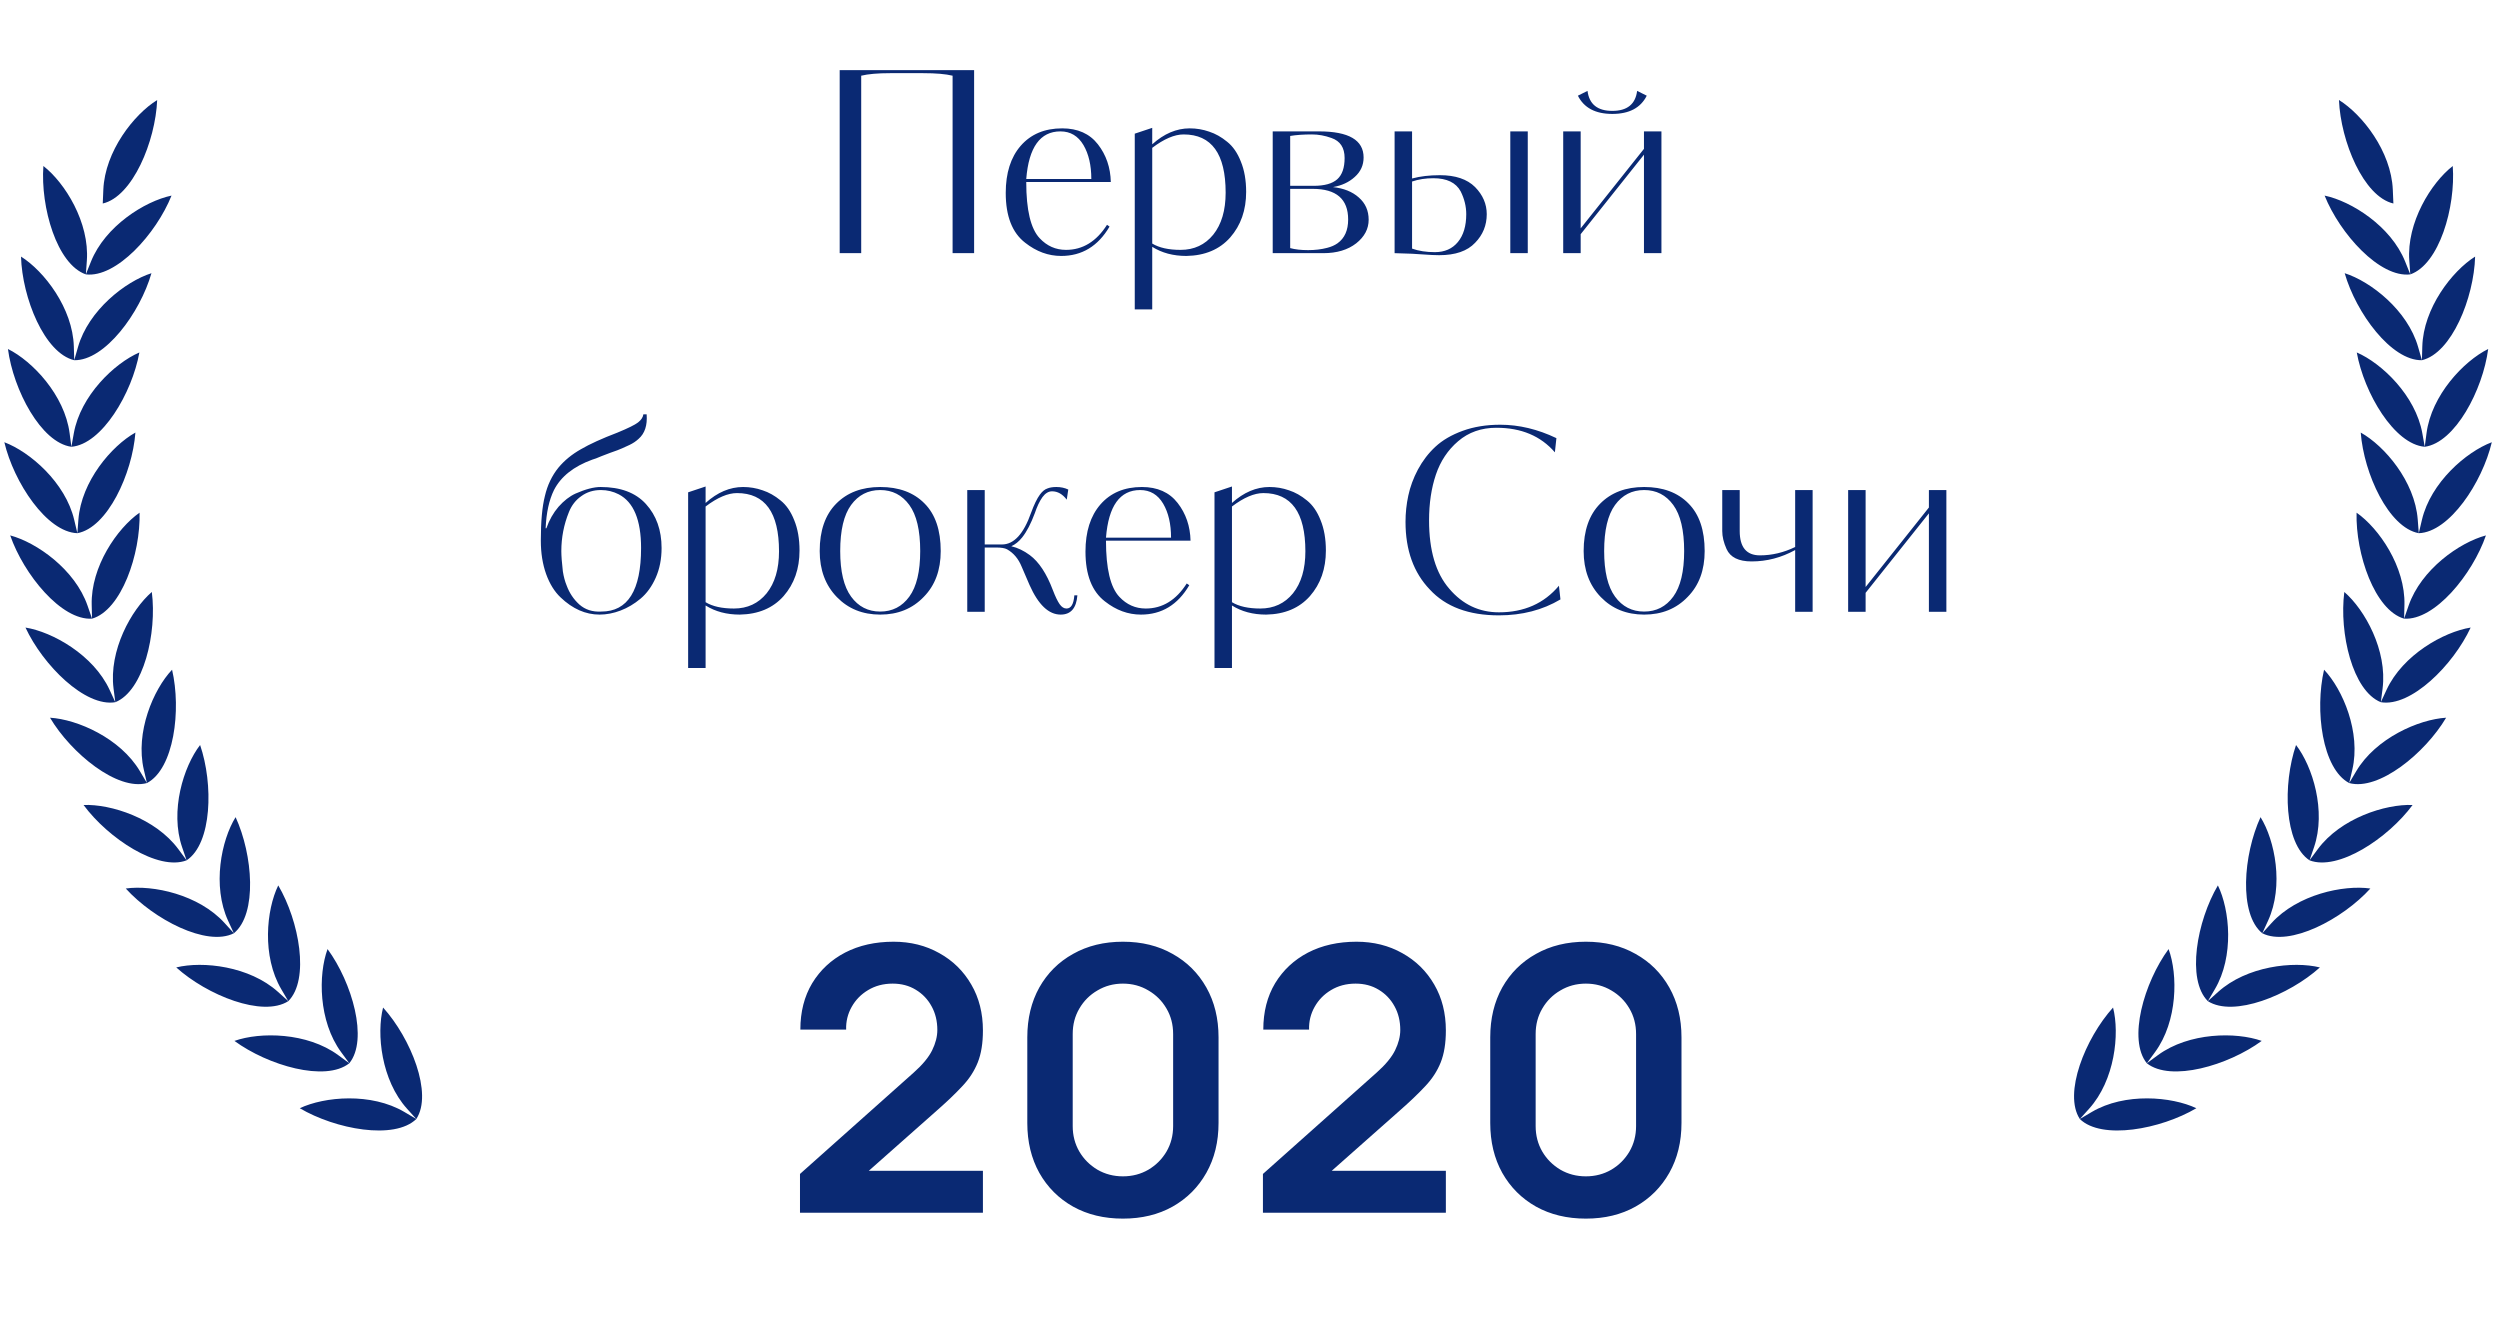
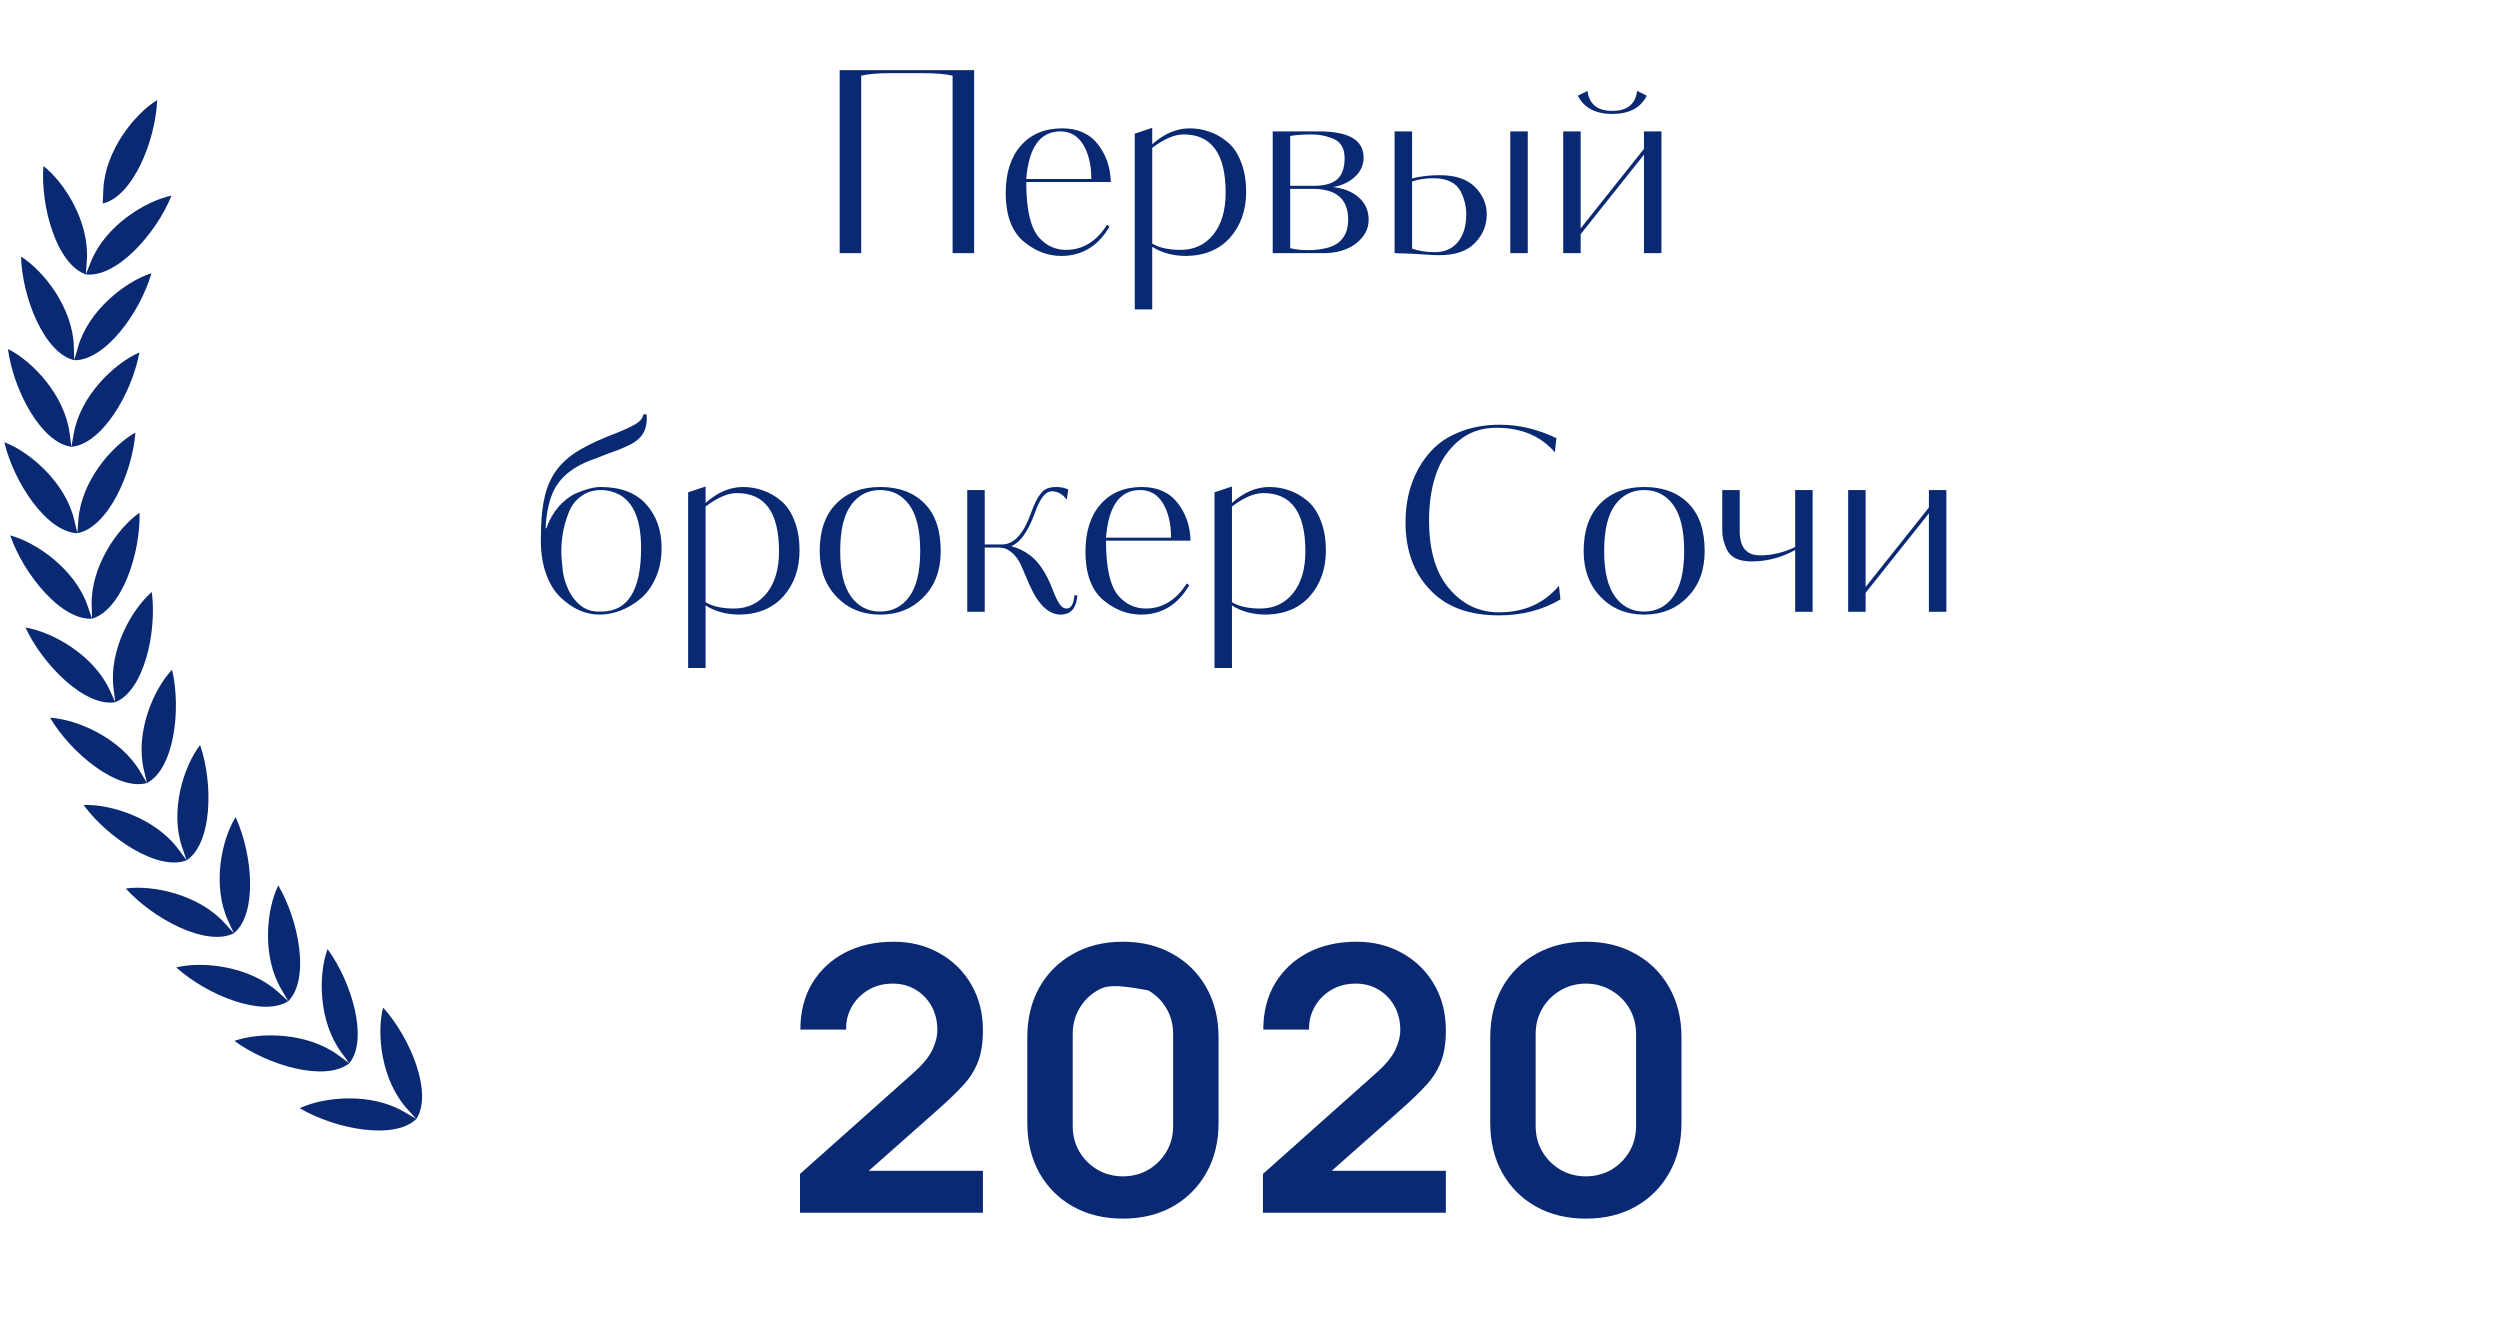
<svg xmlns="http://www.w3.org/2000/svg" width="237" height="126" viewBox="0 0 237 126" fill="none">
  <path d="M92.346 6.648V24H90.306V7.176C89.65 7.016 88.722 6.936 87.522 6.936H84.378C83.21 6.936 82.298 7.016 81.642 7.176V24H79.602V6.648H92.346ZM100.697 12.168C102.169 12.168 103.297 12.672 104.081 13.68C104.865 14.688 105.273 15.88 105.305 17.256H97.288C97.288 19.912 97.713 21.688 98.561 22.584C99.249 23.32 100.081 23.688 101.057 23.688C102.641 23.688 103.937 22.896 104.945 21.312L105.185 21.48C104.097 23.336 102.569 24.264 100.601 24.264C99.385 24.264 98.249 23.848 97.192 23.016C95.96 22.072 95.344 20.496 95.344 18.288C95.344 16.4 95.817 14.912 96.76 13.824C97.721 12.72 99.032 12.168 100.697 12.168ZM97.288 16.968H103.457C103.457 15.672 103.209 14.6 102.713 13.752C102.201 12.888 101.473 12.456 100.529 12.456C98.609 12.456 97.528 13.96 97.288 16.968ZM107.575 29.328V12.672L109.231 12.12V13.68C110.351 12.672 111.535 12.168 112.783 12.168C113.423 12.168 114.039 12.272 114.631 12.48C115.223 12.672 115.791 12.992 116.335 13.44C116.879 13.872 117.311 14.496 117.631 15.312C117.967 16.128 118.135 17.088 118.135 18.192C118.135 19.92 117.631 21.36 116.623 22.512C115.615 23.648 114.231 24.232 112.471 24.264C111.223 24.264 110.143 23.976 109.231 23.4V28.008V28.224V29.328H107.575ZM116.191 18.264C116.191 14.584 114.863 12.744 112.207 12.744C111.343 12.744 110.351 13.168 109.231 14.016V23.088C109.887 23.488 110.783 23.688 111.919 23.688C113.199 23.688 114.231 23.208 115.015 22.248C115.799 21.272 116.191 19.944 116.191 18.264ZM129.269 14.928C129.269 15.664 128.989 16.28 128.429 16.776C127.885 17.272 127.197 17.592 126.365 17.736C127.389 17.848 128.205 18.176 128.813 18.72C129.437 19.264 129.749 19.968 129.749 20.832C129.749 21.696 129.357 22.44 128.573 23.064C127.773 23.688 126.733 24 125.453 24H120.653V12.456H125.045C127.861 12.456 129.269 13.28 129.269 14.928ZM127.805 20.808C127.805 18.872 126.685 17.904 124.445 17.904H122.309V23.52C122.773 23.648 123.341 23.712 124.013 23.712C124.669 23.712 125.269 23.64 125.813 23.496C126.197 23.4 126.525 23.256 126.797 23.064C127.469 22.584 127.805 21.832 127.805 20.808ZM127.469 14.976C127.469 14 127.053 13.368 126.221 13.08C125.597 12.856 124.981 12.744 124.373 12.744C123.573 12.744 122.885 12.792 122.309 12.888V17.616H124.541C125.565 17.616 126.309 17.408 126.773 16.992C127.237 16.576 127.469 15.904 127.469 14.976ZM144.832 12.456V24H143.176V12.456H144.832ZM132.208 12.456H133.864V16.92C134.632 16.712 135.512 16.608 136.504 16.608C137.976 16.608 139.088 16.984 139.84 17.736C140.576 18.488 140.944 19.344 140.944 20.304C140.944 21.36 140.576 22.264 139.84 23.016C139.104 23.8 137.968 24.192 136.432 24.192C136.048 24.192 135.536 24.168 134.896 24.12C134.4 24.072 133.504 24.032 132.208 24V12.456ZM139 20.304C139 19.568 138.824 18.848 138.472 18.144C138.024 17.312 137.16 16.896 135.88 16.896C135.144 16.896 134.472 17 133.864 17.208V23.568C134.488 23.792 135.208 23.904 136.024 23.904C136.952 23.904 137.68 23.584 138.208 22.944C138.736 22.304 139 21.424 139 20.304ZM157.504 12.456V24H155.848V14.664L149.848 22.2V24H148.192V12.456H149.848V21.648L155.848 14.112V12.456H157.504ZM149.584 9.072L150.496 8.616C150.656 9.88 151.44 10.512 152.848 10.512C154.256 10.512 155.04 9.88 155.2 8.616L156.112 9.072C155.536 10.224 154.448 10.8 152.848 10.8C151.248 10.8 150.16 10.224 149.584 9.072ZM62.718 51.952C62.718 52.992 62.534 53.928 62.166 54.76C61.798 55.592 61.318 56.256 60.726 56.752C60.134 57.248 59.502 57.624 58.83 57.88C58.158 58.136 57.494 58.264 56.838 58.264C55.51 58.264 54.278 57.72 53.142 56.632C52.566 56.088 52.11 55.352 51.774 54.424C51.438 53.48 51.27 52.424 51.27 51.256C51.27 49.448 51.398 48.04 51.654 47.032C51.894 45.992 52.326 45.088 52.95 44.32C53.51 43.648 54.214 43.072 55.062 42.592C55.91 42.096 57.07 41.568 58.542 41.008C59.55 40.592 60.198 40.272 60.486 40.048C60.79 39.808 60.958 39.552 60.99 39.28H61.302C61.382 40.32 61.126 41.096 60.534 41.608C60.294 41.832 60.006 42.024 59.67 42.184C59.126 42.44 58.742 42.608 58.518 42.688C58.31 42.768 58.086 42.848 57.846 42.928C57.734 42.976 57.462 43.08 57.03 43.24C56.886 43.304 56.71 43.376 56.502 43.456C56.31 43.52 56.19 43.56 56.142 43.576C54.382 44.216 53.174 45.176 52.518 46.456C52.054 47.4 51.79 48.608 51.726 50.08H51.798C52.07 49.296 52.454 48.616 52.95 48.04C53.462 47.464 53.998 47.048 54.558 46.792C55.502 46.376 56.294 46.168 56.934 46.168C58.822 46.168 60.254 46.704 61.23 47.776C62.222 48.864 62.718 50.256 62.718 51.952ZM60.774 51.952C60.774 49.296 60.07 47.6 58.662 46.864C58.134 46.592 57.566 46.456 56.958 46.456C56.254 46.456 55.638 46.648 55.11 47.032C54.582 47.4 54.19 47.904 53.934 48.544C53.454 49.728 53.214 50.96 53.214 52.24C53.214 52.688 53.262 53.328 53.358 54.16C53.438 54.672 53.558 55.12 53.718 55.504C53.974 56.208 54.374 56.808 54.918 57.304C55.478 57.8 56.174 58.024 57.006 57.976C59.518 57.976 60.774 55.968 60.774 51.952ZM65.235 63.328V46.672L66.891 46.12V47.68C68.011 46.672 69.195 46.168 70.443 46.168C71.083 46.168 71.699 46.272 72.291 46.48C72.883 46.672 73.451 46.992 73.995 47.44C74.539 47.872 74.971 48.496 75.291 49.312C75.627 50.128 75.795 51.088 75.795 52.192C75.795 53.92 75.291 55.36 74.283 56.512C73.275 57.648 71.891 58.232 70.131 58.264C68.883 58.264 67.803 57.976 66.891 57.4V62.008V62.224V63.328H65.235ZM73.851 52.264C73.851 48.584 72.523 46.744 69.867 46.744C69.003 46.744 68.011 47.168 66.891 48.016V57.088C67.547 57.488 68.443 57.688 69.579 57.688C70.859 57.688 71.891 57.208 72.675 56.248C73.459 55.272 73.851 53.944 73.851 52.264ZM89.18 52.24C89.18 54.048 88.644 55.496 87.572 56.584C86.5 57.704 85.124 58.264 83.444 58.264C81.78 58.264 80.412 57.712 79.34 56.608C78.252 55.488 77.708 54.032 77.708 52.24C77.708 50.304 78.228 48.808 79.268 47.752C80.308 46.696 81.7 46.168 83.444 46.168C85.22 46.168 86.62 46.688 87.644 47.728C88.668 48.752 89.18 50.256 89.18 52.24ZM87.236 52.24C87.236 50.272 86.892 48.816 86.204 47.872C85.516 46.928 84.596 46.456 83.444 46.456C82.292 46.456 81.372 46.928 80.684 47.872C79.996 48.816 79.652 50.272 79.652 52.24C79.652 54.176 79.996 55.616 80.684 56.56C81.372 57.504 82.292 57.976 83.444 57.976C84.596 57.976 85.516 57.504 86.204 56.56C86.892 55.616 87.236 54.176 87.236 52.24ZM93.352 46.456V51.616H94.984C96.12 51.616 97.04 50.616 97.744 48.616C98.032 47.832 98.312 47.256 98.584 46.888C98.808 46.584 99.04 46.392 99.28 46.312C99.504 46.216 99.792 46.168 100.144 46.168C100.56 46.168 100.936 46.248 101.272 46.408L101.128 47.368C100.728 46.84 100.264 46.576 99.736 46.576C99.4 46.576 99.096 46.76 98.824 47.128C98.552 47.512 98.312 48.016 98.104 48.64C97.736 49.632 97.336 50.4 96.904 50.944C96.6 51.328 96.256 51.608 95.872 51.784C96.48 51.928 97.064 52.208 97.624 52.624C98.488 53.264 99.216 54.368 99.808 55.936C100.048 56.56 100.264 57.008 100.456 57.28C100.648 57.552 100.864 57.688 101.104 57.688C101.536 57.688 101.784 57.272 101.848 56.44H102.136C102.04 57.656 101.512 58.264 100.552 58.264C99.416 58.264 98.432 57.328 97.6 55.456L96.856 53.728C96.552 52.976 96.088 52.424 95.464 52.072C95.256 51.96 94.912 51.904 94.432 51.904H93.352V58H91.696V46.456H93.352ZM108.255 46.168C109.727 46.168 110.855 46.672 111.639 47.68C112.423 48.688 112.831 49.88 112.863 51.256H104.847C104.847 53.912 105.271 55.688 106.119 56.584C106.807 57.32 107.639 57.688 108.615 57.688C110.199 57.688 111.495 56.896 112.503 55.312L112.743 55.48C111.655 57.336 110.127 58.264 108.159 58.264C106.943 58.264 105.807 57.848 104.751 57.016C103.519 56.072 102.903 54.496 102.903 52.288C102.903 50.4 103.375 48.912 104.319 47.824C105.279 46.72 106.591 46.168 108.255 46.168ZM104.847 50.968H111.015C111.015 49.672 110.767 48.6 110.271 47.752C109.759 46.888 109.031 46.456 108.087 46.456C106.167 46.456 105.087 47.96 104.847 50.968ZM115.134 63.328V46.672L116.79 46.12V47.68C117.91 46.672 119.094 46.168 120.342 46.168C120.982 46.168 121.598 46.272 122.19 46.48C122.782 46.672 123.35 46.992 123.894 47.44C124.438 47.872 124.87 48.496 125.19 49.312C125.526 50.128 125.694 51.088 125.694 52.192C125.694 53.92 125.19 55.36 124.182 56.512C123.174 57.648 121.79 58.232 120.03 58.264C118.782 58.264 117.702 57.976 116.79 57.4V62.008V62.224V63.328H115.134ZM123.75 52.264C123.75 48.584 122.422 46.744 119.766 46.744C118.902 46.744 117.91 47.168 116.79 48.016V57.088C117.446 57.488 118.342 57.688 119.478 57.688C120.758 57.688 121.79 57.208 122.574 56.248C123.358 55.272 123.75 53.944 123.75 52.264ZM147.787 55.528L147.931 56.824C146.235 57.832 144.291 58.336 142.099 58.336C139.235 58.336 137.051 57.52 135.547 55.888C134.011 54.288 133.243 52.152 133.243 49.48C133.243 48.632 133.331 47.8 133.507 46.984C133.683 46.152 133.987 45.328 134.419 44.512C134.867 43.68 135.419 42.96 136.075 42.352C136.747 41.728 137.611 41.224 138.667 40.84C139.723 40.456 140.907 40.264 142.219 40.264C143.995 40.264 145.771 40.688 147.547 41.536L147.403 42.88C146.059 41.328 144.211 40.552 141.859 40.552C140.435 40.552 139.227 40.976 138.235 41.824C137.259 42.656 136.555 43.712 136.123 44.992C135.691 46.272 135.475 47.72 135.475 49.336C135.475 52.184 136.115 54.344 137.395 55.816C138.659 57.304 140.227 58.048 142.099 58.048C144.483 58.048 146.379 57.208 147.787 55.528ZM161.602 52.24C161.602 54.048 161.066 55.496 159.994 56.584C158.922 57.704 157.546 58.264 155.866 58.264C154.202 58.264 152.834 57.712 151.762 56.608C150.674 55.488 150.13 54.032 150.13 52.24C150.13 50.304 150.65 48.808 151.69 47.752C152.73 46.696 154.122 46.168 155.866 46.168C157.642 46.168 159.042 46.688 160.066 47.728C161.09 48.752 161.602 50.256 161.602 52.24ZM159.658 52.24C159.658 50.272 159.314 48.816 158.626 47.872C157.938 46.928 157.018 46.456 155.866 46.456C154.714 46.456 153.794 46.928 153.106 47.872C152.418 48.816 152.074 50.272 152.074 52.24C152.074 54.176 152.418 55.616 153.106 56.56C153.794 57.504 154.714 57.976 155.866 57.976C157.018 57.976 157.938 57.504 158.626 56.56C159.314 55.616 159.658 54.176 159.658 52.24ZM170.181 51.856V46.456H171.837V58H170.181V52.144C168.869 52.864 167.493 53.224 166.053 53.224C164.821 53.224 164.029 52.832 163.677 52.048C163.405 51.44 163.269 50.872 163.269 50.344V46.456H164.925V50.344C164.925 51.88 165.565 52.648 166.845 52.648C167.981 52.648 169.093 52.384 170.181 51.856ZM184.516 46.456V58H182.86V48.664L176.86 56.2V58H175.204V46.456H176.86V55.648L182.86 48.112V46.456H184.516Z" fill="#0A2973" />
-   <path d="M75.839 114.965V111.29L86.619 101.682C87.459 100.936 88.042 100.23 88.369 99.565C88.695 98.9 88.859 98.258 88.859 97.64C88.859 96.8 88.678 96.053 88.316 95.4C87.955 94.735 87.453 94.21 86.811 93.825C86.181 93.44 85.452 93.247 84.624 93.247C83.749 93.247 82.973 93.452 82.296 93.86C81.631 94.257 81.112 94.787 80.739 95.452C80.365 96.117 80.191 96.835 80.214 97.605H75.874C75.874 95.925 76.247 94.461 76.994 93.212C77.752 91.964 78.79 90.996 80.109 90.307C81.439 89.619 82.973 89.275 84.711 89.275C86.321 89.275 87.768 89.637 89.051 90.36C90.335 91.072 91.344 92.063 92.079 93.335C92.814 94.595 93.181 96.047 93.181 97.692C93.181 98.894 93.018 99.903 92.691 100.72C92.365 101.537 91.875 102.289 91.221 102.977C90.58 103.666 89.781 104.43 88.824 105.27L81.176 112.042L80.791 110.992H93.181V114.965H75.839ZM106.453 115.525C104.668 115.525 103.093 115.146 101.728 114.387C100.363 113.617 99.296 112.55 98.526 111.185C97.768 109.82 97.388 108.245 97.388 106.46V98.34C97.388 96.555 97.768 94.98 98.526 93.615C99.296 92.25 100.363 91.188 101.728 90.43C103.093 89.66 104.668 89.275 106.453 89.275C108.238 89.275 109.808 89.66 111.161 90.43C112.526 91.188 113.593 92.25 114.363 93.615C115.133 94.98 115.518 96.555 115.518 98.34V106.46C115.518 108.245 115.133 109.82 114.363 111.185C113.593 112.55 112.526 113.617 111.161 114.387C109.808 115.146 108.238 115.525 106.453 115.525ZM106.453 111.517C107.34 111.517 108.145 111.307 108.868 110.887C109.592 110.456 110.163 109.884 110.583 109.172C111.003 108.449 111.213 107.644 111.213 106.757V98.025C111.213 97.127 111.003 96.322 110.583 95.61C110.163 94.887 109.592 94.315 108.868 93.895C108.145 93.463 107.34 93.247 106.453 93.247C105.567 93.247 104.762 93.463 104.038 93.895C103.315 94.315 102.743 94.887 102.323 95.61C101.903 96.322 101.693 97.127 101.693 98.025V106.757C101.693 107.644 101.903 108.449 102.323 109.172C102.743 109.884 103.315 110.456 104.038 110.887C104.762 111.307 105.567 111.517 106.453 111.517ZM119.726 114.965V111.29L130.506 101.682C131.346 100.936 131.929 100.23 132.256 99.565C132.582 98.9 132.746 98.258 132.746 97.64C132.746 96.8 132.565 96.053 132.203 95.4C131.841 94.735 131.34 94.21 130.698 93.825C130.068 93.44 129.339 93.247 128.511 93.247C127.636 93.247 126.86 93.452 126.183 93.86C125.518 94.257 124.999 94.787 124.626 95.452C124.252 96.117 124.077 96.835 124.101 97.605H119.761C119.761 95.925 120.134 94.461 120.881 93.212C121.639 91.964 122.677 90.996 123.996 90.307C125.326 89.619 126.86 89.275 128.598 89.275C130.208 89.275 131.655 89.637 132.938 90.36C134.221 91.072 135.231 92.063 135.966 93.335C136.701 94.595 137.068 96.047 137.068 97.692C137.068 98.894 136.905 99.903 136.578 100.72C136.251 101.537 135.761 102.289 135.108 102.977C134.466 103.666 133.667 104.43 132.711 105.27L125.063 112.042L124.678 110.992H137.068V114.965H119.726ZM150.34 115.525C148.555 115.525 146.98 115.146 145.615 114.387C144.25 113.617 143.183 112.55 142.413 111.185C141.654 109.82 141.275 108.245 141.275 106.46V98.34C141.275 96.555 141.654 94.98 142.413 93.615C143.183 92.25 144.25 91.188 145.615 90.43C146.98 89.66 148.555 89.275 150.34 89.275C152.125 89.275 153.694 89.66 155.048 90.43C156.413 91.188 157.48 92.25 158.25 93.615C159.02 94.98 159.405 96.555 159.405 98.34V106.46C159.405 108.245 159.02 109.82 158.25 111.185C157.48 112.55 156.413 113.617 155.048 114.387C153.694 115.146 152.125 115.525 150.34 115.525ZM150.34 111.517C151.227 111.517 152.032 111.307 152.755 110.887C153.479 110.456 154.05 109.884 154.47 109.172C154.89 108.449 155.1 107.644 155.1 106.757V98.025C155.1 97.127 154.89 96.322 154.47 95.61C154.05 94.887 153.479 94.315 152.755 93.895C152.032 93.463 151.227 93.247 150.34 93.247C149.454 93.247 148.649 93.463 147.925 93.895C147.202 94.315 146.63 94.887 146.21 95.61C145.79 96.322 145.58 97.127 145.58 98.025V106.757C145.58 107.644 145.79 108.449 146.21 109.172C146.63 109.884 147.202 110.456 147.925 110.887C148.649 111.307 149.454 111.517 150.34 111.517Z" fill="#0A2973" />
+   <path d="M75.839 114.965V111.29L86.619 101.682C87.459 100.936 88.042 100.23 88.369 99.565C88.695 98.9 88.859 98.258 88.859 97.64C88.859 96.8 88.678 96.053 88.316 95.4C87.955 94.735 87.453 94.21 86.811 93.825C86.181 93.44 85.452 93.247 84.624 93.247C83.749 93.247 82.973 93.452 82.296 93.86C81.631 94.257 81.112 94.787 80.739 95.452C80.365 96.117 80.191 96.835 80.214 97.605H75.874C75.874 95.925 76.247 94.461 76.994 93.212C77.752 91.964 78.79 90.996 80.109 90.307C81.439 89.619 82.973 89.275 84.711 89.275C86.321 89.275 87.768 89.637 89.051 90.36C90.335 91.072 91.344 92.063 92.079 93.335C92.814 94.595 93.181 96.047 93.181 97.692C93.181 98.894 93.018 99.903 92.691 100.72C92.365 101.537 91.875 102.289 91.221 102.977C90.58 103.666 89.781 104.43 88.824 105.27L81.176 112.042L80.791 110.992H93.181V114.965H75.839ZM106.453 115.525C104.668 115.525 103.093 115.146 101.728 114.387C100.363 113.617 99.296 112.55 98.526 111.185C97.768 109.82 97.388 108.245 97.388 106.46V98.34C97.388 96.555 97.768 94.98 98.526 93.615C99.296 92.25 100.363 91.188 101.728 90.43C103.093 89.66 104.668 89.275 106.453 89.275C108.238 89.275 109.808 89.66 111.161 90.43C112.526 91.188 113.593 92.25 114.363 93.615C115.133 94.98 115.518 96.555 115.518 98.34V106.46C115.518 108.245 115.133 109.82 114.363 111.185C113.593 112.55 112.526 113.617 111.161 114.387C109.808 115.146 108.238 115.525 106.453 115.525ZM106.453 111.517C107.34 111.517 108.145 111.307 108.868 110.887C109.592 110.456 110.163 109.884 110.583 109.172C111.003 108.449 111.213 107.644 111.213 106.757V98.025C111.213 97.127 111.003 96.322 110.583 95.61C110.163 94.887 109.592 94.315 108.868 93.895C105.567 93.247 104.762 93.463 104.038 93.895C103.315 94.315 102.743 94.887 102.323 95.61C101.903 96.322 101.693 97.127 101.693 98.025V106.757C101.693 107.644 101.903 108.449 102.323 109.172C102.743 109.884 103.315 110.456 104.038 110.887C104.762 111.307 105.567 111.517 106.453 111.517ZM119.726 114.965V111.29L130.506 101.682C131.346 100.936 131.929 100.23 132.256 99.565C132.582 98.9 132.746 98.258 132.746 97.64C132.746 96.8 132.565 96.053 132.203 95.4C131.841 94.735 131.34 94.21 130.698 93.825C130.068 93.44 129.339 93.247 128.511 93.247C127.636 93.247 126.86 93.452 126.183 93.86C125.518 94.257 124.999 94.787 124.626 95.452C124.252 96.117 124.077 96.835 124.101 97.605H119.761C119.761 95.925 120.134 94.461 120.881 93.212C121.639 91.964 122.677 90.996 123.996 90.307C125.326 89.619 126.86 89.275 128.598 89.275C130.208 89.275 131.655 89.637 132.938 90.36C134.221 91.072 135.231 92.063 135.966 93.335C136.701 94.595 137.068 96.047 137.068 97.692C137.068 98.894 136.905 99.903 136.578 100.72C136.251 101.537 135.761 102.289 135.108 102.977C134.466 103.666 133.667 104.43 132.711 105.27L125.063 112.042L124.678 110.992H137.068V114.965H119.726ZM150.34 115.525C148.555 115.525 146.98 115.146 145.615 114.387C144.25 113.617 143.183 112.55 142.413 111.185C141.654 109.82 141.275 108.245 141.275 106.46V98.34C141.275 96.555 141.654 94.98 142.413 93.615C143.183 92.25 144.25 91.188 145.615 90.43C146.98 89.66 148.555 89.275 150.34 89.275C152.125 89.275 153.694 89.66 155.048 90.43C156.413 91.188 157.48 92.25 158.25 93.615C159.02 94.98 159.405 96.555 159.405 98.34V106.46C159.405 108.245 159.02 109.82 158.25 111.185C157.48 112.55 156.413 113.617 155.048 114.387C153.694 115.146 152.125 115.525 150.34 115.525ZM150.34 111.517C151.227 111.517 152.032 111.307 152.755 110.887C153.479 110.456 154.05 109.884 154.47 109.172C154.89 108.449 155.1 107.644 155.1 106.757V98.025C155.1 97.127 154.89 96.322 154.47 95.61C154.05 94.887 153.479 94.315 152.755 93.895C152.032 93.463 151.227 93.247 150.34 93.247C149.454 93.247 148.649 93.463 147.925 93.895C147.202 94.315 146.63 94.887 146.21 95.61C145.79 96.322 145.58 97.127 145.58 98.025V106.757C145.58 107.644 145.79 108.449 146.21 109.172C146.63 109.884 147.202 110.456 147.925 110.887C148.649 111.307 149.454 111.517 150.34 111.517Z" fill="#0A2973" />
  <path fill-rule="evenodd" clip-rule="evenodd" d="M39.465 106.083C41.052 103.671 38.951 98.433 36.317 95.515C35.677 98.012 36.146 102.402 38.588 105.109L39.465 106.083L38.334 105.415C35.189 103.559 30.762 103.953 28.419 105.059C31.811 107.059 37.39 108.096 39.465 106.083ZM33.113 100.798C30.845 102.595 25.399 101.006 22.224 98.678C24.667 97.811 29.113 97.865 32.057 100.022L33.113 100.798C34.938 98.561 33.377 93.139 31.052 89.973C30.162 92.392 30.184 96.805 32.339 99.742L33.113 100.798ZM27.33 94.909C29.374 92.866 28.369 87.32 26.378 83.937C25.246 86.253 24.82 90.647 26.667 93.78L27.33 94.909L26.357 94.033C23.649 91.59 19.228 91.092 16.708 91.712C19.63 94.346 24.89 96.469 27.33 94.909ZM22.171 88.473C19.585 89.781 14.566 87.142 11.923 84.231C14.494 83.868 18.842 84.804 21.29 87.502L22.171 88.473L21.624 87.287C20.105 83.982 20.973 79.656 22.335 77.466C23.974 81.031 24.411 86.645 22.171 88.473ZM17.69 81.559C14.984 82.602 10.255 79.475 7.92 76.313C10.514 76.21 14.748 77.576 16.911 80.505L17.69 81.559C20.105 79.963 20.24 74.336 18.97 70.626C17.393 72.67 16.09 76.887 17.267 80.323L17.69 81.559ZM13.93 74.233C11.133 74.997 6.743 71.416 4.741 68.039C7.333 68.195 11.408 69.978 13.263 73.108L13.93 74.233C16.497 72.888 17.201 67.304 16.312 63.489C14.535 65.362 12.81 69.426 13.633 72.96L13.93 74.233ZM10.932 66.569C8.069 67.052 4.066 63.049 2.415 59.492C4.979 59.906 8.853 62.087 10.383 65.385L10.932 66.569L10.765 65.276C10.306 61.675 12.436 57.809 14.393 56.119C14.89 60.004 13.621 65.488 10.932 66.569ZM8.725 58.649L8.693 57.344C8.6 53.721 11.11 50.083 13.231 48.601C13.332 52.513 11.512 57.842 8.725 58.649L8.298 57.413C7.11 53.981 3.475 51.426 0.967 50.756C2.248 54.459 5.827 58.841 8.725 58.649ZM7.334 50.547C4.429 50.45 1.312 45.736 0.411 41.923C2.842 42.838 6.2 45.744 7.034 49.278L7.334 50.547C10.188 50.024 12.539 44.907 12.837 41.007C10.577 42.269 7.709 45.633 7.433 49.249L7.334 50.547ZM6.768 42.355L6.998 41.071C7.638 37.505 10.834 34.442 13.213 33.413C12.521 37.263 9.662 42.121 6.768 42.355L6.598 41.059C6.127 37.462 3.081 34.237 0.754 33.085C1.262 36.966 3.889 41.967 6.768 42.355ZM7.037 34.148L7.396 32.895C8.395 29.409 11.887 26.686 14.358 25.899C13.28 29.659 9.943 34.203 7.037 34.148L6.999 32.844C6.896 29.22 4.189 25.705 1.992 24.324C2.104 28.237 4.211 33.475 7.037 34.148ZM16.261 18.542C14.807 22.172 11.024 26.359 8.139 26.012L8.624 24.799C9.973 21.435 13.722 19.076 16.261 18.542ZM4.113 15.738C6.161 17.33 8.496 21.094 8.233 24.712L8.139 26.012C5.393 25.06 3.829 19.641 4.113 15.738ZM14.901 9.482C14.737 13.406 12.567 18.642 9.741 19.292L9.796 17.985C9.948 14.346 12.694 10.847 14.901 9.482Z" fill="#0A2973" />
-   <path fill-rule="evenodd" clip-rule="evenodd" d="M197.169 106.083C195.582 103.671 197.683 98.433 200.317 95.515C200.957 98.012 200.488 102.402 198.046 105.109L197.169 106.083L198.3 105.415C201.445 103.559 205.872 103.953 208.215 105.059C204.823 107.059 199.244 108.096 197.169 106.083ZM203.521 100.798C205.789 102.595 211.235 101.006 214.41 98.678C211.967 97.811 207.521 97.865 204.577 100.022L203.521 100.798C201.696 98.561 203.257 93.139 205.582 89.973C206.472 92.392 206.45 96.805 204.296 99.742L203.521 100.798ZM209.304 94.909C207.26 92.866 208.265 87.32 210.256 83.937C211.388 86.253 211.814 90.647 209.967 93.78L209.304 94.909L210.278 94.033C212.985 91.59 217.406 91.092 219.926 91.712C217.004 94.346 211.744 96.469 209.304 94.909ZM214.463 88.473C217.049 89.781 222.069 87.142 224.711 84.231C222.14 83.868 217.792 84.804 215.344 87.502L214.463 88.473L215.01 87.287C216.53 83.982 215.661 79.656 214.299 77.466C212.66 81.031 212.223 86.645 214.463 88.473ZM218.944 81.559C221.65 82.602 226.379 79.475 228.714 76.313C226.12 76.21 221.886 77.576 219.723 80.505L218.944 81.559C216.529 79.963 216.394 74.336 217.664 70.626C219.241 72.67 220.544 76.887 219.367 80.323L218.944 81.559ZM222.704 74.233C225.501 74.997 229.891 71.416 231.893 68.039C229.301 68.195 225.226 69.978 223.371 73.108L222.704 74.233C220.137 72.888 219.433 67.304 220.322 63.489C222.099 65.362 223.824 69.426 223.001 72.96L222.704 74.233ZM225.702 66.569C228.565 67.052 232.568 63.049 234.219 59.492C231.655 59.906 227.781 62.087 226.251 65.385L225.702 66.569L225.869 65.276C226.328 61.675 224.198 57.809 222.241 56.119C221.744 60.004 223.013 65.488 225.702 66.569ZM227.909 58.649L227.941 57.344C228.034 53.721 225.524 50.083 223.403 48.601C223.302 52.513 225.122 57.842 227.909 58.649L228.336 57.413C229.524 53.981 233.159 51.426 235.667 50.756C234.386 54.459 230.807 58.841 227.909 58.649ZM229.3 50.547C232.205 50.45 235.323 45.736 236.223 41.923C233.792 42.838 230.434 45.744 229.6 49.278L229.3 50.547C226.446 50.024 224.095 44.907 223.797 41.007C226.057 42.269 228.925 45.633 229.201 49.249L229.3 50.547ZM229.866 42.355L229.636 41.071C228.996 37.505 225.8 34.442 223.421 33.413C224.113 37.263 226.972 42.121 229.866 42.355L230.036 41.059C230.508 37.462 233.553 34.237 235.88 33.085C235.372 36.966 232.745 41.967 229.866 42.355ZM229.597 34.148L229.238 32.895C228.239 29.409 224.747 26.686 222.276 25.899C223.354 29.659 226.691 34.203 229.597 34.148L229.635 32.844C229.738 29.22 232.445 25.705 234.642 24.324C234.53 28.237 232.423 33.475 229.597 34.148ZM220.373 18.542C221.827 22.172 225.61 26.359 228.495 26.012L228.01 24.799C226.661 21.435 222.912 19.076 220.373 18.542ZM232.521 15.738C230.473 17.33 228.138 21.094 228.401 24.712L228.495 26.012C231.241 25.06 232.805 19.641 232.521 15.738ZM221.733 9.482C221.897 13.406 224.067 18.642 226.893 19.292L226.838 17.985C226.686 14.346 223.94 10.847 221.733 9.482Z" fill="#0A2973" />
</svg>